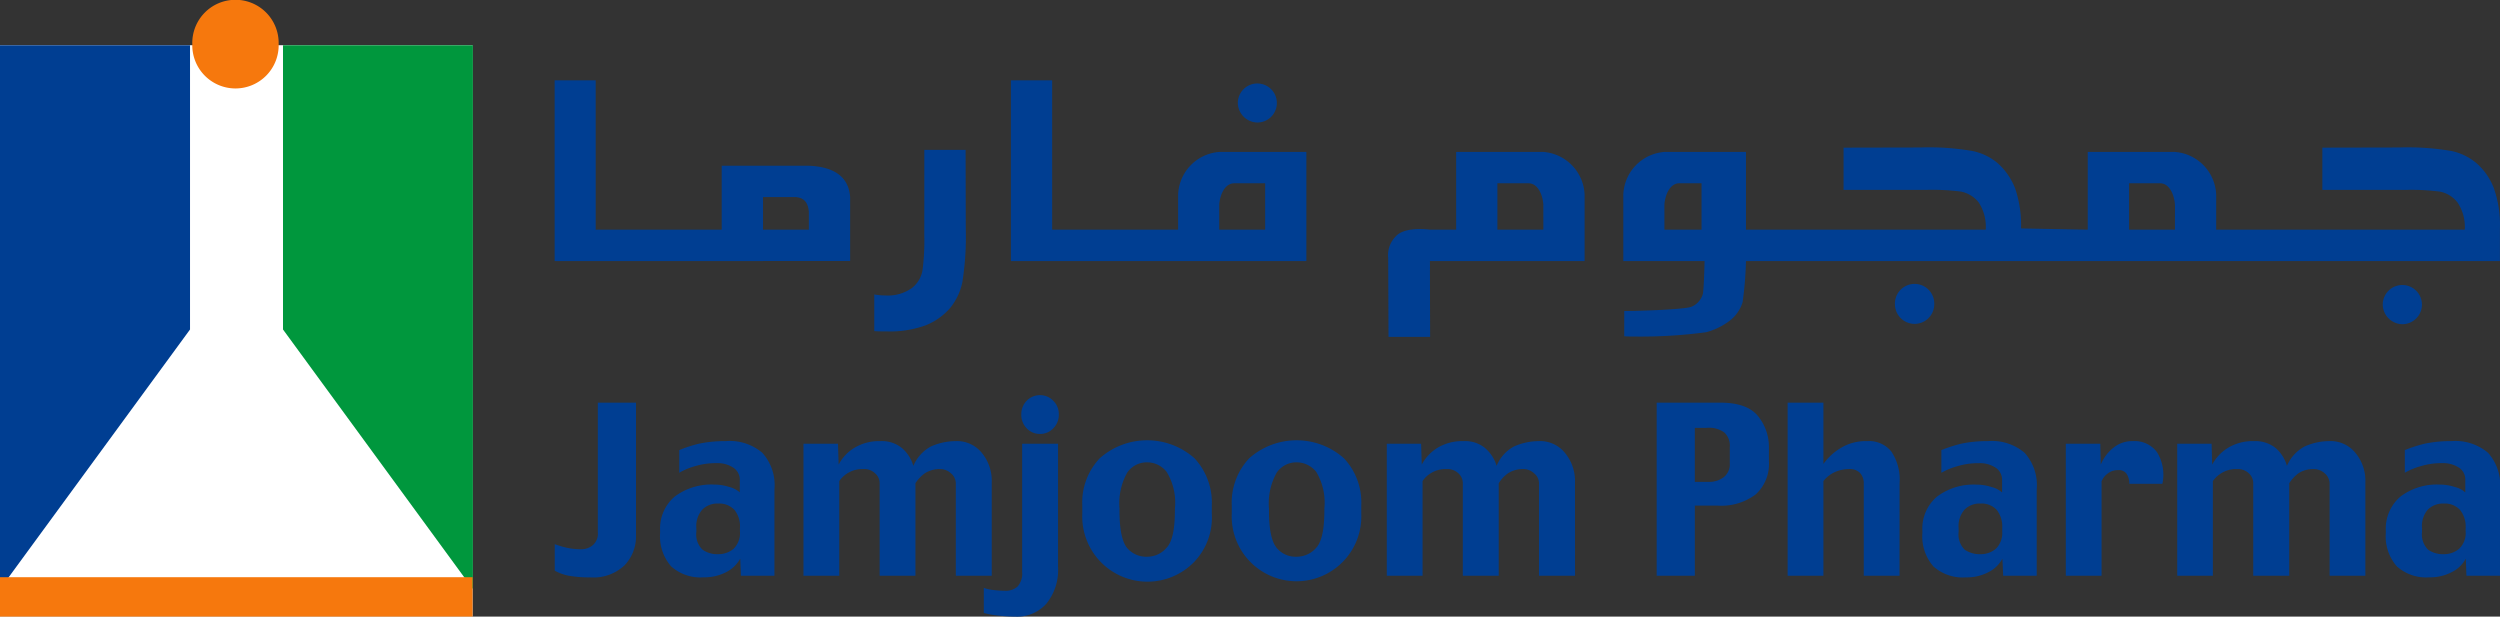
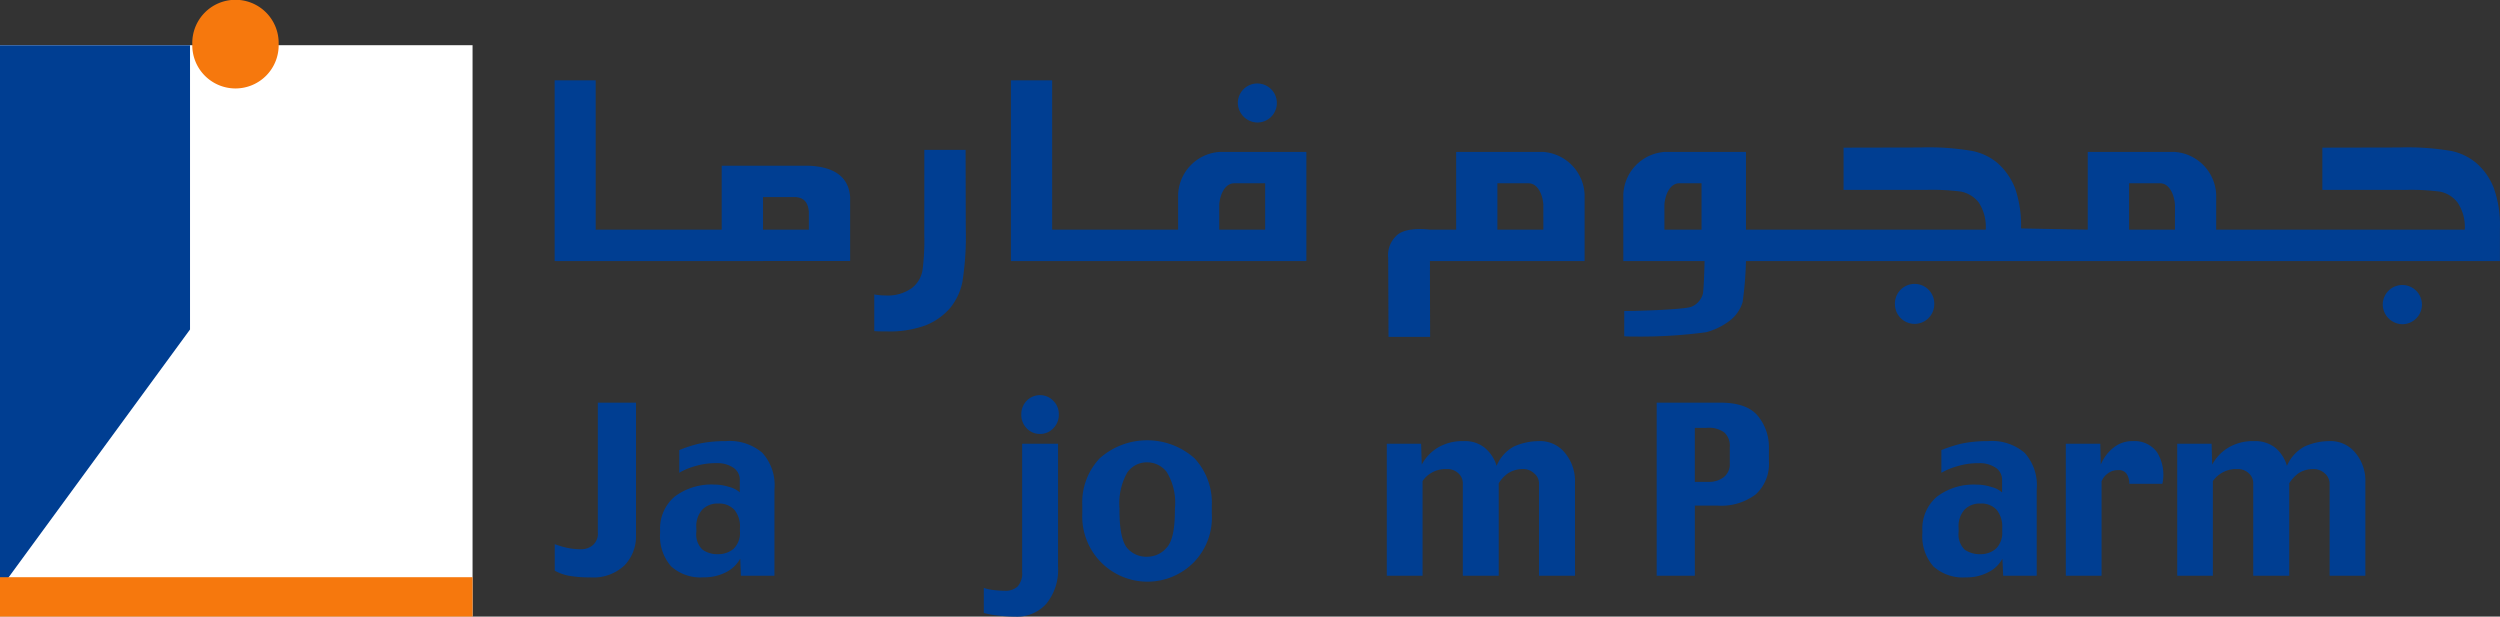
<svg xmlns="http://www.w3.org/2000/svg" id="logo_jamjoom_pharma" width="250.168" height="61.703" viewBox="0 0 250.168 61.703">
  <rect x="0" y="0" width="250.168" height="61.703" fill="#333333" stroke="none" />
  <defs>
    <clipPath id="clip-path">
      <rect id="Rectangle_69249" data-name="Rectangle 69249" width="250.168" height="61.703" fill="none" />
    </clipPath>
  </defs>
  <rect id="Rectangle_69247" data-name="Rectangle 69247" width="47.288" height="57.177" transform="translate(0 4.526)" fill="#fff" />
  <path id="Path_100607" data-name="Path 100607" d="M0,7.3V61.72L19.015,35.744V7.3Z" transform="translate(0 -2.773)" fill="#003e92" />
-   <path id="Path_100608" data-name="Path 100608" d="M64.674,7.3h-19V35.744l19,25.976Z" transform="translate(-17.355 -2.773)" fill="#00973d" fill-rule="evenodd" />
  <rect id="Rectangle_69248" data-name="Rectangle 69248" width="47.288" height="3.942" transform="translate(0 57.761)" fill="#f6780d" />
  <g id="logo">
    <g id="Group_88835" data-name="Group 88835" clip-path="url(#clip-path)">
      <path id="Path_100609" data-name="Path 100609" d="M31.034,4.415a4.322,4.322,0,1,1,8.641,0,4.322,4.322,0,1,1-8.641,0" transform="translate(-11.791)" fill="#f6780d" />
      <path id="Path_100610" data-name="Path 100610" d="M272.444,35.367a1.961,1.961,0,1,1,1.949,2,1.992,1.992,0,0,1-1.949-2M110.359,31.047H89.51V12.961h4.108V27.909h12.609v-6.4h8.722c2.612.11,3.99,1.168,4.131,3.136v6.4h-8.722Zm4.59-3.139V26.134c-.076-1.021-.57-1.5-1.5-1.49h-3.087v3.265Zm45.661,0V23.266h-3.074c-.942-.014-1.439,1.1-1.522,2.116v2.527Zm-4.6,3.139H135.166V12.961h4.128V27.909H151.9V24.418a4.45,4.45,0,0,1,4.11-4.288h8.724V31.047h-8.724Zm-29.507-6.2V19.924h4.13l.018,7.891a29.024,29.024,0,0,1-.339,5.329,5.956,5.956,0,0,1-1.246,2.623,6.326,6.326,0,0,1-2.4,1.7,10.4,10.4,0,0,1-3.921.621c-.448,0-.866,0-1.25-.03V34.39a5.889,5.889,0,0,0,1.1.1,4.147,4.147,0,0,0,2.658-.737,2.862,2.862,0,0,0,1.072-1.808,23.1,23.1,0,0,0,.175-3.55Zm57.344,6.2H177.1c0,3.168.018,7.586.018,7.586h-4.164l-.032-7.89a2.662,2.662,0,0,1,.784-2.193c.93-1.006,3.412-.641,3.412-.641h2.605V20.129h8.725a4.463,4.463,0,0,1,4.128,4.288v6.63H183.85Zm4.6-3.139V25.382c-.081-1.011-.561-2.129-1.507-2.116H183.85v4.642Zm15.83,0V23.266h-2.209c-.929-.014-1.424,1.1-1.505,2.116v2.527Zm47.373,0V25.382c-.078-1.011-.574-2.129-1.5-2.116h-3.09v4.642Zm19.592-3.983H266.4V19.7l7.718-.017a25.878,25.878,0,0,1,5.2.352,5.707,5.707,0,0,1,2.559,1.266,6.292,6.292,0,0,1,1.682,2.449,11,11,0,0,1,.61,4.033v3.266H208.722a35.111,35.111,0,0,1-.334,4.112,3.728,3.728,0,0,1-1.25,1.825,6.821,6.821,0,0,1-2.4,1.184,49.274,49.274,0,0,1-6.958.434c-.434,0-.852,0-1.237-.031V36.044c.338.026,6.2-.114,6.788-.451a1.962,1.962,0,0,0,1.076-1.251c.093-.383.157-2.511.174-3.295h-8.133v-6.63a4.45,4.45,0,0,1,4.113-4.288h8.162v7.779h23.993a4.48,4.48,0,0,0-.7-2.72,3.027,3.027,0,0,0-1.777-1.091,22.552,22.552,0,0,0-3.472-.172h-8.278V19.7l7.7-.017a25.624,25.624,0,0,1,5.2.352,5.689,5.689,0,0,1,2.579,1.266,6.643,6.643,0,0,1,1.68,2.449,11.349,11.349,0,0,1,.6,4.033l6.677.127V20.129h8.721a4.465,4.465,0,0,1,4.131,4.288v3.491h24.872a4.353,4.353,0,0,0-.721-2.72A2.945,2.945,0,0,0,278.17,24.1a22.628,22.628,0,0,0-3.469-.172Zm-113.367-8.74a1.953,1.953,0,1,1,1.969,2,1.991,1.991,0,0,1-1.969-2m65.754,20.181a1.969,1.969,0,1,1,3.936,0,1.968,1.968,0,1,1-3.936,0" transform="translate(-34.009 -4.925)" fill="#003e92" />
      <path id="Path_100611" data-name="Path 100611" d="M97.658,78.292a4.166,4.166,0,0,1-1.151,2.973,4.53,4.53,0,0,1-3.453,1.2,11.066,11.066,0,0,1-2.186-.177,4.743,4.743,0,0,1-1.342-.494V79.14a8.213,8.213,0,0,0,1.148.349,6.49,6.49,0,0,0,1.471.163,1.8,1.8,0,0,0,1.181-.4,1.508,1.508,0,0,0,.512-1.295V64.982h3.82Z" transform="translate(-34.015 -24.69)" fill="#003e92" fill-rule="evenodd" />
      <path id="Path_100612" data-name="Path 100612" d="M117.971,84.661h-3.357l-.063-1.708a3.336,3.336,0,0,1-1.394,1.342,4.767,4.767,0,0,1-2.283.527,4.381,4.381,0,0,1-3.242-1.1,4.557,4.557,0,0,1-1.1-3.342v-.221A4.178,4.178,0,0,1,108,76.735a6.111,6.111,0,0,1,3.966-1.194,4.713,4.713,0,0,1,1.466.236,2.479,2.479,0,0,1,1.074.544V75.027a1.444,1.444,0,0,0-.608-1.152,2.851,2.851,0,0,0-1.709-.479,7.139,7.139,0,0,0-2.129.293,6.5,6.5,0,0,0-1.612.669V72.09a13.143,13.143,0,0,1,1.966-.64,12.514,12.514,0,0,1,2.67-.257,5.029,5.029,0,0,1,3.673,1.165,4.827,4.827,0,0,1,1.216,3.677Zm-3.451-4.408V79.9a2.624,2.624,0,0,0-.546-1.82,2.066,2.066,0,0,0-1.626-.642,2.13,2.13,0,0,0-1.6.611,2.507,2.507,0,0,0-.588,1.869v.351a2.1,2.1,0,0,0,.621,1.789,2.588,2.588,0,0,0,1.581.448,2.382,2.382,0,0,0,1.506-.525,2.2,2.2,0,0,0,.655-1.727" transform="translate(-40.476 -27.05)" fill="#003e92" fill-rule="evenodd" />
-       <path id="Path_100613" data-name="Path 100613" d="M148.508,84.661h-3.594V75.41a1.327,1.327,0,0,0-.476-.988,1.59,1.59,0,0,0-1.12-.434,2.741,2.741,0,0,0-1.47.4,3.436,3.436,0,0,0-.975,1.022v9.251h-3.583V75.41a1.291,1.291,0,0,0-.445-.988,1.55,1.55,0,0,0-1.181-.434,2.8,2.8,0,0,0-2.413,1.2v9.476h-3.581V71.449h3.451l.068,2.091a4.267,4.267,0,0,1,1.628-1.709,4.772,4.772,0,0,1,2.557-.639,3.168,3.168,0,0,1,2.124.671,3.683,3.683,0,0,1,1.165,1.807,3.983,3.983,0,0,1,1.743-1.937,6.144,6.144,0,0,1,2.447-.541,3.192,3.192,0,0,1,2.619,1.121,4.389,4.389,0,0,1,1.037,3.017Z" transform="translate(-49.268 -27.049)" fill="#003e92" fill-rule="evenodd" />
      <path id="Path_100614" data-name="Path 100614" d="M166.275,65.706a1.862,1.862,0,0,1-.56,1.389,1.781,1.781,0,0,1-1.324.559,1.81,1.81,0,0,1-1.324-.559,1.918,1.918,0,0,1-.544-1.389,1.886,1.886,0,0,1,.544-1.376,1.818,1.818,0,0,1,1.324-.557,1.789,1.789,0,0,1,1.324.557,1.831,1.831,0,0,1,.56,1.376M166.2,80.981a5.359,5.359,0,0,1-1.169,3.66,3.92,3.92,0,0,1-3.051,1.293,15.862,15.862,0,0,1-1.693-.1,8.605,8.605,0,0,1-1.517-.268V83.057a3.926,3.926,0,0,0,.926.208,8.85,8.85,0,0,0,1.168.08,1.76,1.76,0,0,0,1.295-.432,1.967,1.967,0,0,0,.448-1.455V68.63H166.2Z" transform="translate(-60.324 -24.23)" fill="#003e92" fill-rule="evenodd" />
      <path id="Path_100615" data-name="Path 100615" d="M187.627,78.412a6.437,6.437,0,0,1-1.727,4.779,6.524,6.524,0,0,1-11.234-4.779v-.848a6.421,6.421,0,0,1,1.741-4.7,7.138,7.138,0,0,1,9.493,0,6.523,6.523,0,0,1,1.727,4.7Zm-3.692-.319v-.206a5.918,5.918,0,0,0-.815-3.646,2.452,2.452,0,0,0-1.967-.975,2.36,2.36,0,0,0-2,1.042,6.3,6.3,0,0,0-.765,3.579v.206c0,1.854.254,3.087.735,3.706a2.5,2.5,0,0,0,2.027.91,2.538,2.538,0,0,0,1.95-.895c.564-.59.832-1.834.832-3.722" transform="translate(-66.364 -27)" fill="#003e92" fill-rule="evenodd" />
-       <path id="Path_100616" data-name="Path 100616" d="M211.748,78.412a6.486,6.486,0,1,1-12.961,0v-.848a6.471,6.471,0,0,1,1.743-4.7,7.133,7.133,0,0,1,9.489,0,6.457,6.457,0,0,1,1.729,4.7Zm-3.692-.319v-.206a6.043,6.043,0,0,0-.8-3.646,2.489,2.489,0,0,0-1.979-.975,2.375,2.375,0,0,0-2,1.042,6.29,6.29,0,0,0-.765,3.579v.206c0,1.854.253,3.087.751,3.706a2.443,2.443,0,0,0,2.012.91,2.573,2.573,0,0,0,1.966-.895c.544-.59.814-1.834.814-3.722" transform="translate(-75.529 -27)" fill="#003e92" fill-rule="evenodd" />
      <path id="Path_100617" data-name="Path 100617" d="M242.648,84.661H239.04V75.41a1.27,1.27,0,0,0-.48-.988,1.553,1.553,0,0,0-1.119-.434,2.716,2.716,0,0,0-1.466.4,3.252,3.252,0,0,0-.964,1.022v9.251h-3.593V75.41a1.327,1.327,0,0,0-.433-.988,1.609,1.609,0,0,0-1.2-.434,2.785,2.785,0,0,0-1.439.338,2.69,2.69,0,0,0-.957.859v9.476h-3.579V71.449h3.436l.062,2.091a4.4,4.4,0,0,1,1.626-1.709,4.789,4.789,0,0,1,2.561-.639,3.141,3.141,0,0,1,2.124.671A3.733,3.733,0,0,1,234.8,73.67a3.862,3.862,0,0,1,1.726-1.937,6.141,6.141,0,0,1,2.447-.541,3.19,3.19,0,0,1,2.618,1.121,4.407,4.407,0,0,1,1.052,3.017Z" transform="translate(-85.038 -27.049)" fill="#003e92" fill-rule="evenodd" />
      <path id="Path_100618" data-name="Path 100618" d="M278.594,70.849a4.124,4.124,0,0,1-1.326,3.319,5.709,5.709,0,0,1-3.787,1.118h-2.3V82.3h-3.818V64.982h6.36c1.821,0,3.067.46,3.786,1.355a4.873,4.873,0,0,1,1.086,3.135Zm-3.914.252V69.423a1.81,1.81,0,0,0-.544-1.454,2.608,2.608,0,0,0-1.771-.465H271.18v5.406h1.409a2.375,2.375,0,0,0,1.5-.483,1.622,1.622,0,0,0,.592-1.327" transform="translate(-101.584 -24.69)" fill="#003e92" fill-rule="evenodd" />
-       <path id="Path_100619" data-name="Path 100619" d="M299.694,82.3h-3.579V73.051a1.516,1.516,0,0,0-.365-1.022,1.406,1.406,0,0,0-1.1-.4,3.494,3.494,0,0,0-1.472.321,3.126,3.126,0,0,0-1.1.876V82.3h-3.581V64.982h3.581v6.134a5.733,5.733,0,0,1,1.678-1.564,4.809,4.809,0,0,1,2.7-.719,2.848,2.848,0,0,1,2.428,1.054,5.034,5.034,0,0,1,.814,3.164Z" transform="translate(-109.613 -24.69)" fill="#003e92" fill-rule="evenodd" />
      <path id="Path_100620" data-name="Path 100620" d="M321.685,84.661H318.33l-.077-1.708A3.16,3.16,0,0,1,316.86,84.3a4.648,4.648,0,0,1-2.252.527,4.41,4.41,0,0,1-3.263-1.1,4.564,4.564,0,0,1-1.1-3.342v-.221a4.177,4.177,0,0,1,1.469-3.423,6.087,6.087,0,0,1,3.966-1.194,4.707,4.707,0,0,1,1.472.236,2.483,2.483,0,0,1,1.068.544V75.027a1.451,1.451,0,0,0-.608-1.152A2.85,2.85,0,0,0,315.9,73.4a7.12,7.12,0,0,0-2.124.293,6.826,6.826,0,0,0-1.631.669V72.09a14.047,14.047,0,0,1,1.984-.64,12.428,12.428,0,0,1,2.668-.257,5.037,5.037,0,0,1,3.674,1.165,4.831,4.831,0,0,1,1.213,3.677Zm-3.451-4.408V79.9a2.69,2.69,0,0,0-.543-1.82,2.059,2.059,0,0,0-1.628-.642,2.119,2.119,0,0,0-1.6.611,2.489,2.489,0,0,0-.59,1.869v.351a2.151,2.151,0,0,0,.606,1.789,2.7,2.7,0,0,0,1.615.448,2.375,2.375,0,0,0,1.487-.525,2.205,2.205,0,0,0,.652-1.727" transform="translate(-117.877 -27.05)" fill="#003e92" fill-rule="evenodd" />
      <path id="Path_100621" data-name="Path 100621" d="M343.055,75.461h-3.308a1.825,1.825,0,0,0-.242-.947.924.924,0,0,0-.894-.416,1.583,1.583,0,0,0-1.07.37,1.71,1.71,0,0,0-.574.749v9.445h-3.579V71.45h3.451l.05,2.091a4.156,4.156,0,0,1,1.31-1.724,2.951,2.951,0,0,1,1.886-.624,2.776,2.776,0,0,1,2.426,1.1,4.273,4.273,0,0,1,.543,3.165" transform="translate(-126.67 -27.05)" fill="#003e92" fill-rule="evenodd" />
      <path id="Path_100622" data-name="Path 100622" d="M370.2,84.661h-3.579V75.41a1.378,1.378,0,0,0-.479-.988,1.643,1.643,0,0,0-1.133-.434,2.705,2.705,0,0,0-1.474.4,3.649,3.649,0,0,0-.955,1.022v9.251h-3.6V75.41a1.337,1.337,0,0,0-.432-.988,1.6,1.6,0,0,0-1.182-.434,2.788,2.788,0,0,0-1.453.338,2.89,2.89,0,0,0-.975.859v9.476h-3.565V71.449h3.438l.062,2.091a4.383,4.383,0,0,1,1.633-1.709,4.781,4.781,0,0,1,2.555-.639,3.233,3.233,0,0,1,2.138.671,3.659,3.659,0,0,1,1.151,1.807,3.98,3.98,0,0,1,1.758-1.937,6.01,6.01,0,0,1,2.428-.541,3.19,3.19,0,0,1,2.622,1.121A4.34,4.34,0,0,1,370.2,75.33Z" transform="translate(-133.504 -27.049)" fill="#003e92" fill-rule="evenodd" />
-       <path id="Path_100623" data-name="Path 100623" d="M396.458,84.661H393.1l-.065-1.708a3.142,3.142,0,0,1-1.393,1.342,4.658,4.658,0,0,1-2.266.527,4.389,4.389,0,0,1-3.244-1.1,4.552,4.552,0,0,1-1.1-3.342v-.221a4.222,4.222,0,0,1,1.472-3.423,6.028,6.028,0,0,1,3.947-1.194,4.66,4.66,0,0,1,1.468.236,2.432,2.432,0,0,1,1.068.544V75.027a1.42,1.42,0,0,0-.59-1.152,2.891,2.891,0,0,0-1.725-.479,7.023,7.023,0,0,0-2.109.293,6.791,6.791,0,0,0-1.628.669V72.09a13.872,13.872,0,0,1,1.981-.64,12.358,12.358,0,0,1,2.667-.257,5.063,5.063,0,0,1,3.677,1.165,4.832,4.832,0,0,1,1.2,3.677Zm-3.439-4.408V79.9a2.628,2.628,0,0,0-.558-1.82,2.059,2.059,0,0,0-1.615-.642,2.161,2.161,0,0,0-1.615.611,2.506,2.506,0,0,0-.572,1.869v.351a2.151,2.151,0,0,0,.606,1.789,2.637,2.637,0,0,0,1.6.448,2.339,2.339,0,0,0,1.486-.525,2.154,2.154,0,0,0,.67-1.727" transform="translate(-146.291 -27.05)" fill="#003e92" fill-rule="evenodd" />
    </g>
  </g>
</svg>